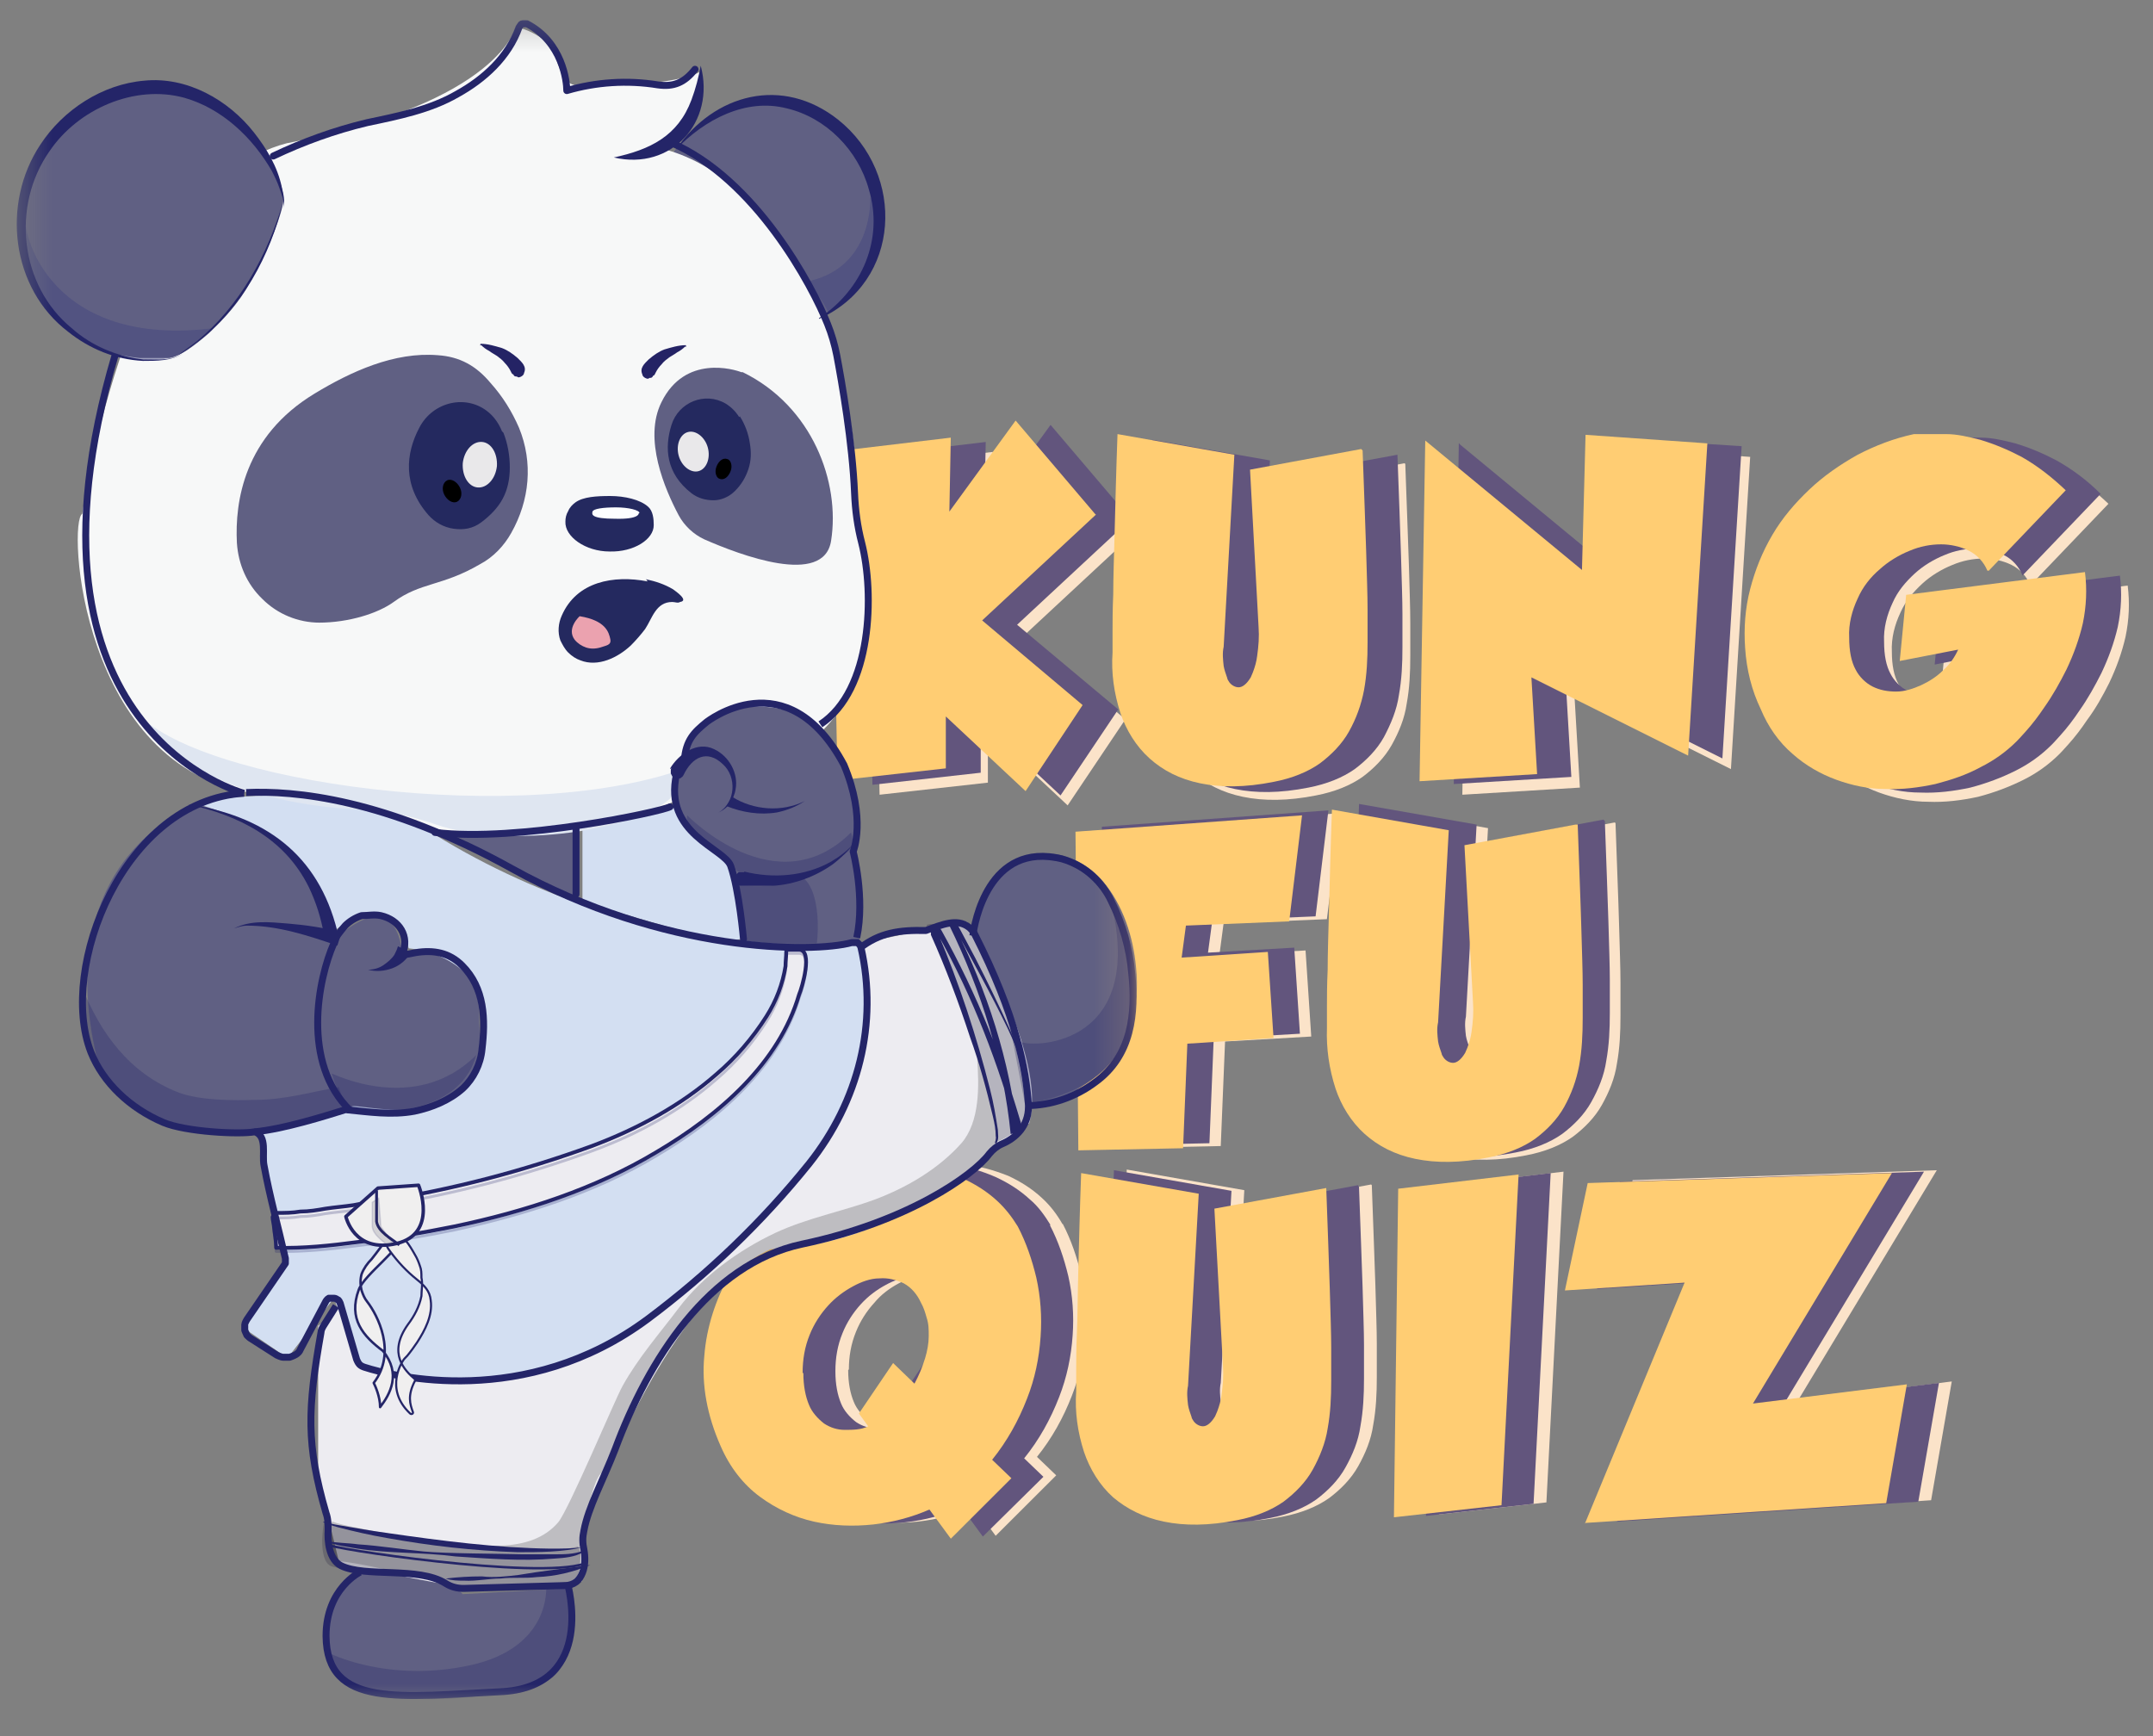
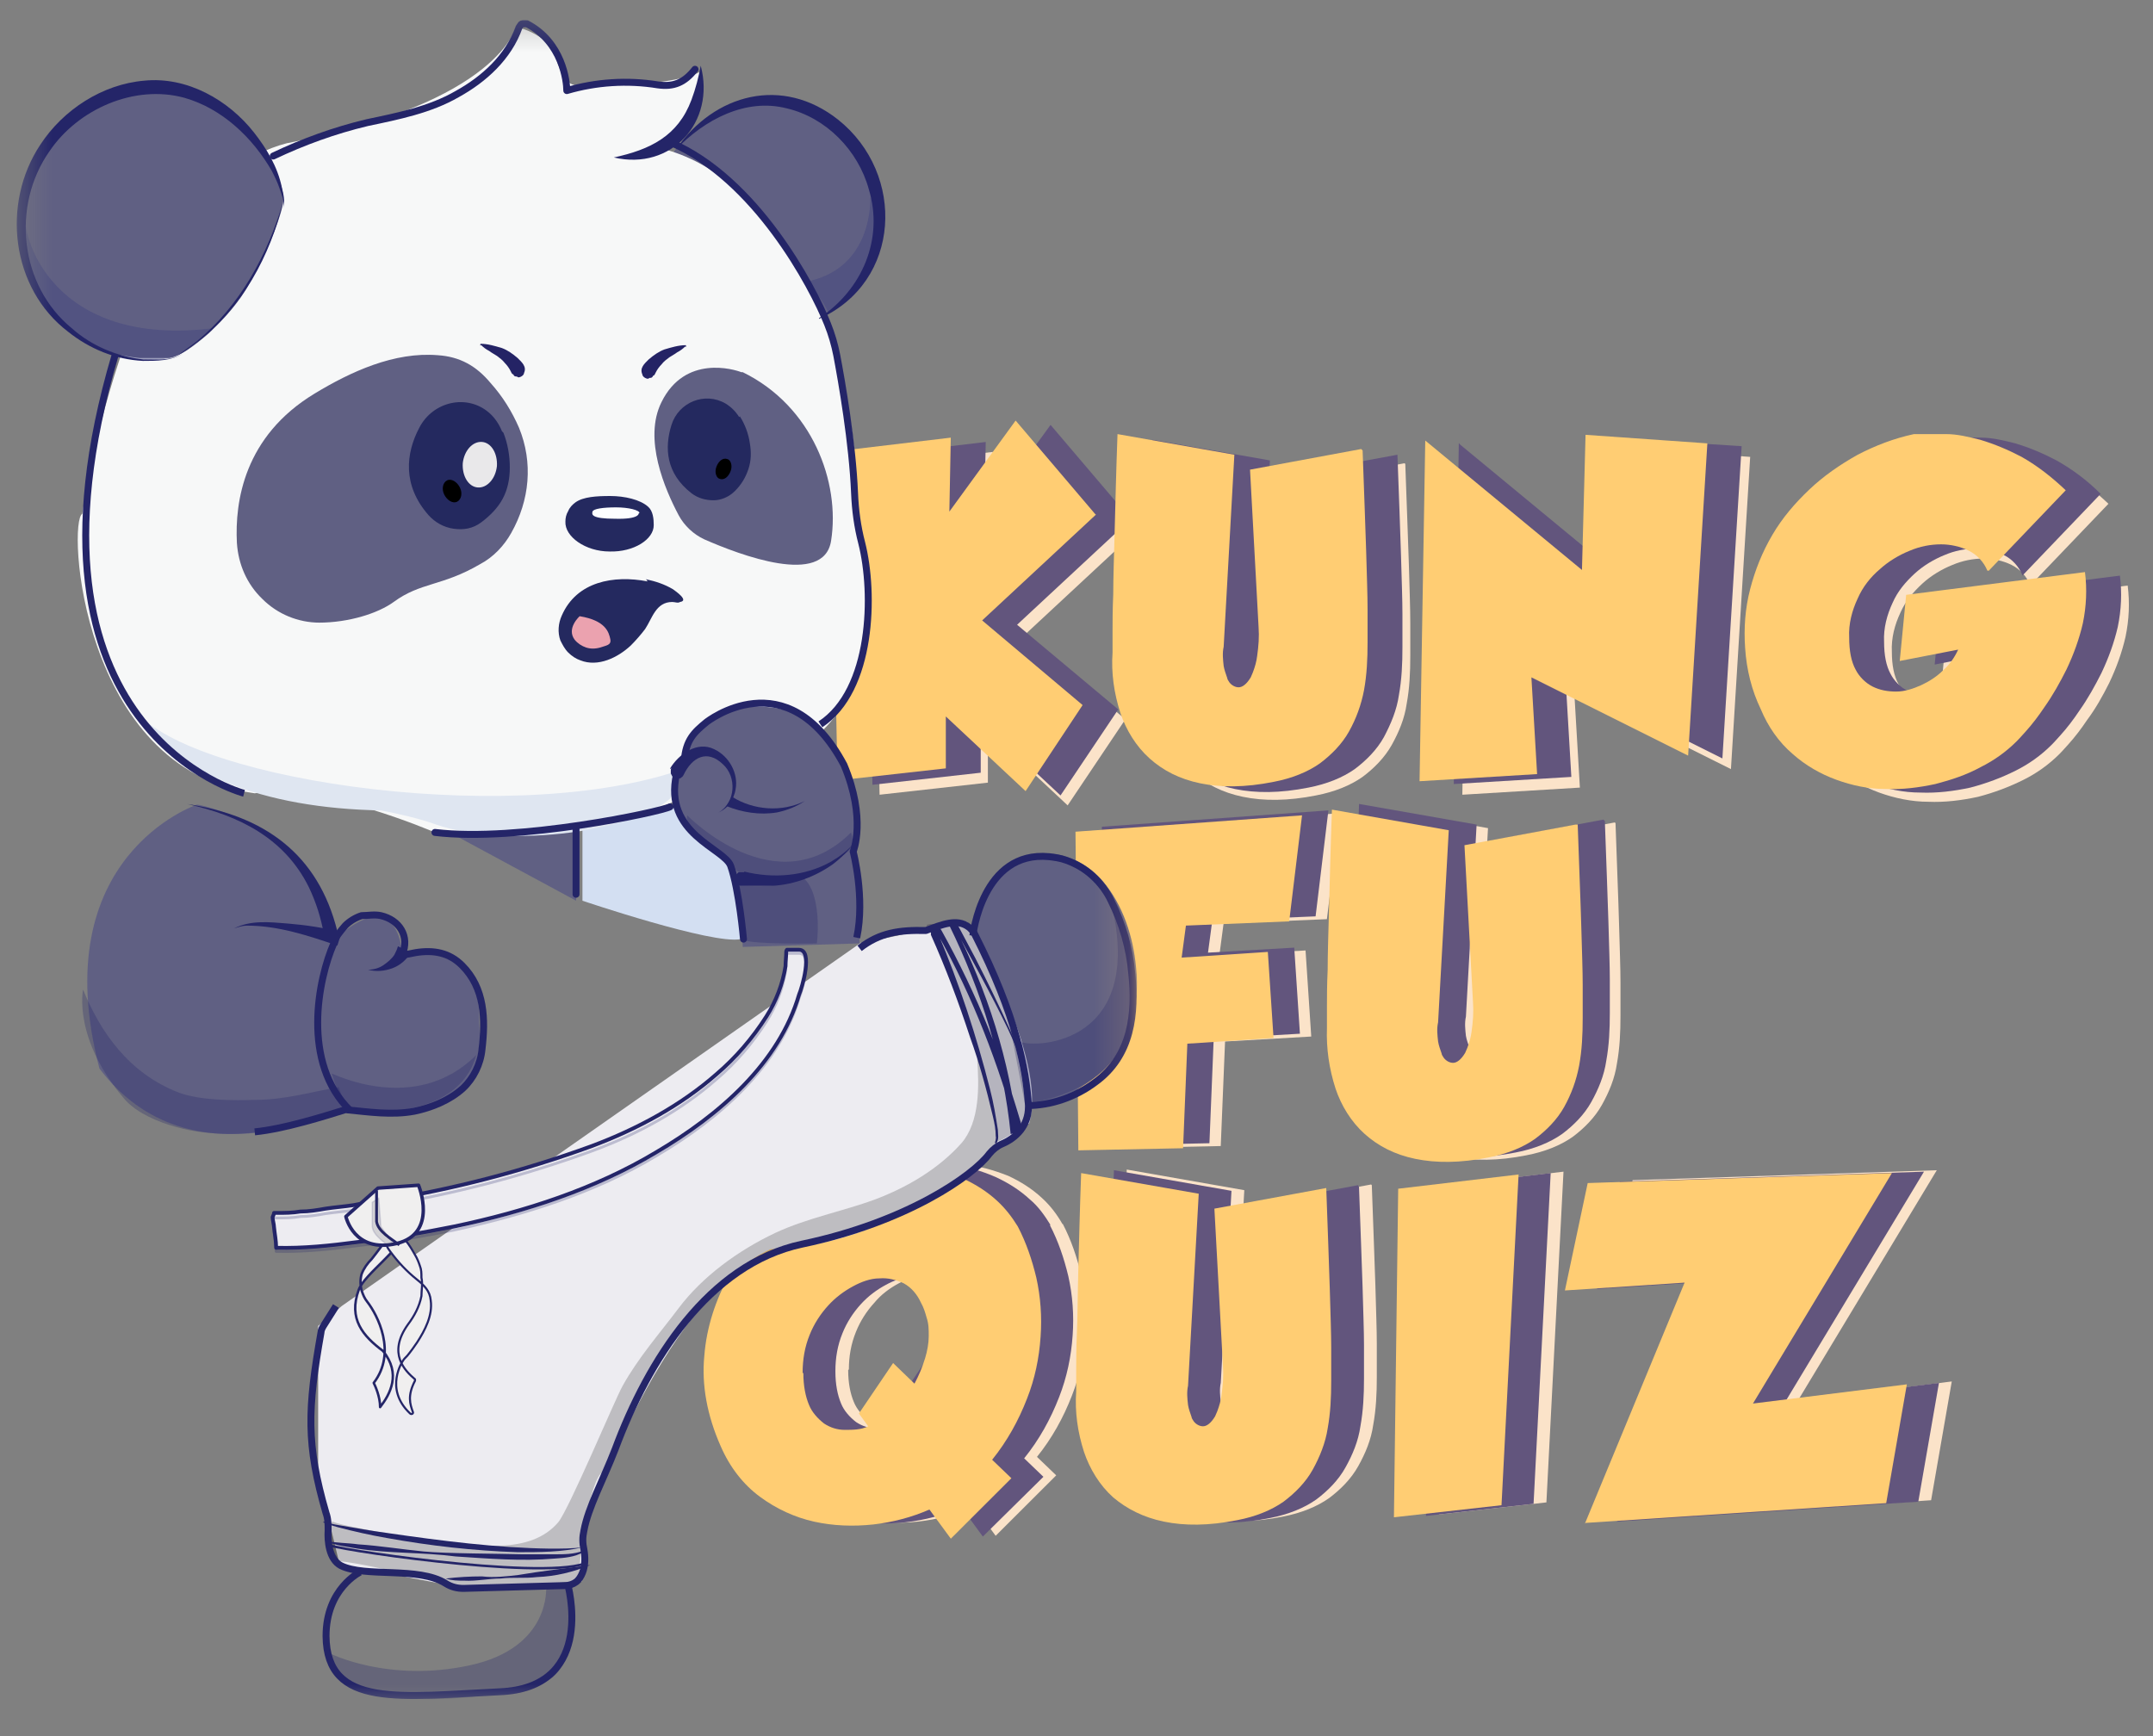
<svg xmlns="http://www.w3.org/2000/svg" width="62" height="50" viewBox="0 0 62 50" fill="none">
  <rect x="0" y="0" width="62" height="50" fill="#808080" stroke="none" />
  <path d="M32.797 15.227L29.514 18.279L32.407 20.717L30.745 23.195L28.448 21.045V22.54L25.329 22.888L25.145 13.425L28.591 13.015L28.55 15.145L30.458 12.523L32.776 15.248L32.797 15.227Z" fill="#FBE3C9" />
  <path d="M40.468 13.362C40.509 14.57 40.55 15.533 40.571 16.25C40.592 16.987 40.612 17.54 40.612 17.93V18.892C40.612 19.363 40.592 19.814 40.509 20.265C40.448 20.695 40.284 21.084 40.079 21.453C39.873 21.822 39.566 22.129 39.237 22.375C38.889 22.62 38.437 22.805 37.904 22.907C37.083 23.071 36.386 23.071 35.791 22.948C35.196 22.825 34.724 22.579 34.334 22.231C33.944 21.883 33.657 21.412 33.493 20.92C33.309 20.347 33.247 19.753 33.267 19.179V18.565C33.267 18.319 33.267 17.95 33.288 17.5C33.288 17.049 33.309 16.434 33.329 15.676C33.349 14.918 33.37 13.997 33.411 12.891L36.796 13.485L36.488 19.015C36.447 19.2 36.468 19.384 36.488 19.568C36.509 19.691 36.55 19.794 36.591 19.917C36.591 19.957 36.632 19.998 36.653 20.04C36.714 20.121 36.817 20.183 36.919 20.203C37.022 20.203 37.145 20.121 37.268 19.917C37.288 19.876 37.309 19.814 37.33 19.773C37.391 19.609 37.432 19.466 37.453 19.302C37.494 19.015 37.514 18.749 37.494 18.462L37.248 13.935L40.448 13.341L40.468 13.362Z" fill="#FBE3C9" />
  <path d="M42.276 13.076L46.789 16.804L46.891 12.912L50.4 13.158L49.846 22.15L45.332 19.897L45.496 22.683L42.111 22.888L42.276 13.076Z" fill="#FBE3C9" />
  <path d="M58.461 16.844C58.358 16.598 58.173 16.393 57.927 16.27C57.681 16.148 57.394 16.086 57.127 16.086C56.819 16.086 56.511 16.148 56.224 16.27C55.917 16.393 55.609 16.578 55.363 16.803C55.096 17.049 54.87 17.315 54.727 17.643C54.562 17.991 54.46 18.38 54.48 18.77C54.48 19.159 54.542 19.466 54.665 19.691C54.768 19.896 54.952 20.08 55.157 20.183C55.363 20.285 55.588 20.326 55.834 20.326C56.081 20.326 56.327 20.244 56.553 20.142C56.799 20.04 57.004 19.896 57.188 19.712C57.373 19.548 57.517 19.343 57.619 19.097L55.937 19.425L56.122 17.52L61.271 16.864C61.333 17.356 61.312 17.848 61.209 18.339C61.107 18.79 60.943 19.241 60.738 19.671C60.553 20.04 60.348 20.408 60.102 20.736C59.938 20.982 59.753 21.227 59.548 21.453C59.404 21.617 59.322 21.699 59.302 21.719C58.994 22.026 58.645 22.272 58.276 22.456C57.865 22.661 57.435 22.825 56.963 22.948C56.491 23.051 55.999 23.112 55.527 23.091C55.055 23.091 54.562 22.989 54.111 22.825C53.66 22.661 53.229 22.416 52.86 22.088C52.47 21.74 52.142 21.289 51.937 20.797C51.67 20.244 51.526 19.65 51.485 19.036C51.403 17.889 51.67 16.762 52.265 15.799C52.552 15.308 52.921 14.878 53.332 14.488C53.742 14.099 54.214 13.771 54.727 13.485C55.24 13.218 55.773 13.014 56.347 12.891C56.347 12.891 56.45 12.891 56.594 12.891C56.819 12.891 57.045 12.891 57.271 12.891C57.599 12.891 57.927 12.973 58.255 13.055C58.666 13.177 59.055 13.341 59.445 13.546C59.917 13.812 60.327 14.14 60.717 14.509L58.502 16.823L58.461 16.864V16.844Z" fill="#FBE3C9" />
  <path d="M32.571 14.941L29.289 17.993L32.202 20.431L30.54 22.909L28.242 20.759V22.254L25.124 22.602L24.939 13.139L28.386 12.729L28.345 14.859L30.253 12.237L32.571 14.962V14.941Z" fill="#62557D" />
  <path d="M40.242 13.096C40.284 14.305 40.325 15.267 40.345 16.005C40.366 16.742 40.386 17.295 40.386 17.684V18.647C40.386 19.118 40.366 19.569 40.284 20.02C40.222 20.45 40.058 20.839 39.853 21.228C39.648 21.597 39.34 21.904 39.012 22.15C38.663 22.396 38.212 22.58 37.678 22.683C36.858 22.846 36.16 22.846 35.565 22.724C34.97 22.601 34.498 22.355 34.108 22.007C33.719 21.658 33.431 21.187 33.267 20.696C33.083 20.122 33.001 19.549 33.042 18.954V18.34C33.042 18.094 33.042 17.726 33.062 17.275C33.062 16.824 33.083 16.21 33.103 15.452C33.124 14.694 33.144 13.772 33.185 12.666L36.57 13.26L36.263 18.791C36.221 18.975 36.242 19.159 36.263 19.344C36.283 19.467 36.324 19.569 36.365 19.692C36.365 19.733 36.406 19.774 36.427 19.815C36.488 19.897 36.591 19.958 36.693 19.958C36.796 19.958 36.919 19.876 37.042 19.671C37.063 19.631 37.083 19.569 37.104 19.528C37.165 19.364 37.206 19.221 37.227 19.057C37.268 18.77 37.288 18.504 37.268 18.217L37.022 13.69L40.242 13.096Z" fill="#62557D" />
  <path d="M42.029 12.789L46.543 16.517L46.645 12.625L50.154 12.85L49.6 21.843L45.086 19.59L45.25 22.375L41.865 22.58L42.009 12.768H42.029V12.789Z" fill="#62557D" />
  <path d="M58.236 16.558C58.134 16.312 57.949 16.107 57.703 15.984C57.457 15.861 57.17 15.8 56.903 15.8C56.595 15.8 56.288 15.861 56 15.984C55.693 16.107 55.385 16.292 55.139 16.517C54.872 16.763 54.646 17.029 54.503 17.357C54.339 17.705 54.236 18.094 54.256 18.483C54.256 18.872 54.318 19.18 54.441 19.405C54.544 19.61 54.728 19.794 54.933 19.897C55.139 19.999 55.364 20.04 55.61 20.04C55.857 20.04 56.103 19.958 56.328 19.856C56.554 19.753 56.78 19.61 56.965 19.426C57.149 19.262 57.293 19.057 57.395 18.811L55.713 19.139L55.898 17.234L61.047 16.578C61.109 17.07 61.088 17.562 60.986 18.053C60.883 18.504 60.719 18.954 60.514 19.385C60.329 19.753 60.124 20.122 59.878 20.47C59.714 20.716 59.529 20.962 59.324 21.187C59.18 21.351 59.098 21.433 59.078 21.453C58.77 21.761 58.421 22.006 58.052 22.191C57.642 22.396 57.211 22.56 56.739 22.683C56.267 22.785 55.775 22.846 55.303 22.826C54.81 22.826 54.339 22.724 53.887 22.56C53.436 22.396 53.005 22.15 52.636 21.822C52.246 21.474 51.918 21.023 51.712 20.532C51.446 19.979 51.302 19.385 51.261 18.77C51.22 18.197 51.261 17.623 51.405 17.07C51.548 16.517 51.754 16.005 52.041 15.513C52.328 15.022 52.697 14.591 53.108 14.202C53.518 13.813 53.99 13.485 54.503 13.198C55.016 12.932 55.549 12.727 56.123 12.604C56.123 12.604 56.226 12.604 56.37 12.604C56.595 12.604 56.821 12.604 57.047 12.604C57.375 12.604 57.703 12.686 58.031 12.768C58.442 12.891 58.831 13.055 59.221 13.26C59.693 13.526 60.103 13.834 60.493 14.223L58.278 16.537L58.236 16.578V16.558Z" fill="#62557D" />
  <path d="M31.565 14.816L28.283 17.868L31.176 20.306L29.534 22.784L27.237 20.634V22.129L24.118 22.477L23.934 13.014L27.38 12.604L27.339 14.734L29.247 12.112L31.565 14.837V14.816Z" fill="#FFCD73" />
  <path d="M39.239 12.973C39.28 14.182 39.321 15.144 39.341 15.861C39.362 16.599 39.382 17.152 39.382 17.541V18.504C39.382 18.975 39.362 19.425 39.28 19.876C39.198 20.306 39.054 20.695 38.849 21.064C38.644 21.433 38.336 21.74 38.008 21.986C37.659 22.232 37.208 22.416 36.674 22.518C35.854 22.682 35.156 22.682 34.561 22.559C33.966 22.436 33.494 22.191 33.105 21.843C32.715 21.494 32.428 21.023 32.263 20.532C32.079 19.958 31.997 19.384 32.038 18.79V18.176C32.038 17.93 32.038 17.561 32.058 17.111C32.058 16.66 32.079 16.046 32.099 15.288C32.12 14.53 32.14 13.608 32.181 12.502L35.546 13.096L35.238 18.627C35.197 18.811 35.218 18.995 35.238 19.18C35.259 19.302 35.3 19.405 35.341 19.528C35.341 19.569 35.382 19.61 35.402 19.651C35.464 19.733 35.566 19.794 35.669 19.794C35.772 19.794 35.895 19.712 36.018 19.507C36.038 19.466 36.059 19.405 36.079 19.364C36.141 19.2 36.182 19.057 36.202 18.893C36.243 18.606 36.264 18.34 36.243 18.053L35.997 13.526L39.198 12.932L39.239 12.973Z" fill="#FFCD73" />
  <path d="M41.043 12.687L45.556 16.415L45.659 12.523L49.167 12.769L48.613 21.762L44.1 19.508L44.264 22.294L40.879 22.499L41.043 12.687Z" fill="#FFCD73" />
  <path d="M57.231 16.435C57.128 16.189 56.943 15.984 56.697 15.861C56.451 15.738 56.164 15.677 55.897 15.677C55.589 15.677 55.282 15.738 54.994 15.861C54.687 15.984 54.379 16.169 54.133 16.394C53.866 16.619 53.64 16.906 53.497 17.234C53.333 17.582 53.23 17.971 53.251 18.36C53.251 18.75 53.312 19.057 53.435 19.282C53.538 19.487 53.722 19.671 53.928 19.774C54.133 19.876 54.358 19.917 54.605 19.917C54.851 19.917 55.097 19.835 55.323 19.733C55.548 19.63 55.774 19.487 55.959 19.302C56.143 19.139 56.287 18.934 56.389 18.709L54.707 19.036L54.892 17.131L60.041 16.476C60.103 16.967 60.082 17.459 59.98 17.951C59.877 18.401 59.713 18.852 59.508 19.282C59.323 19.651 59.118 20.02 58.872 20.368C58.708 20.613 58.523 20.859 58.318 21.085C58.174 21.248 58.092 21.33 58.072 21.351C57.764 21.658 57.415 21.904 57.046 22.088C56.636 22.314 56.205 22.457 55.733 22.58C55.261 22.682 54.769 22.744 54.297 22.723C53.804 22.723 53.333 22.621 52.881 22.457C52.43 22.293 51.999 22.047 51.63 21.72C51.219 21.371 50.912 20.921 50.707 20.429C50.44 19.876 50.296 19.282 50.255 18.668C50.214 18.094 50.255 17.52 50.399 16.967C50.542 16.414 50.748 15.902 51.035 15.411C51.322 14.919 51.691 14.489 52.102 14.1C52.512 13.71 52.984 13.383 53.497 13.096C54.01 12.83 54.543 12.625 55.117 12.502C55.117 12.502 55.22 12.502 55.364 12.502C55.589 12.502 55.815 12.502 56.041 12.502C56.369 12.502 56.697 12.584 57.025 12.666C57.436 12.789 57.825 12.953 58.215 13.157C58.687 13.424 59.097 13.751 59.487 14.12L57.272 16.435H57.231Z" fill="#FFCD73" />
  <path d="M32.057 23.891L38.581 23.42L38.211 26.472L35.236 26.595L35.113 27.517L37.596 27.373L37.76 29.852L35.278 29.995L35.154 33.006L32.139 33.068L32.057 23.891Z" fill="#FBE3C9" />
  <path d="M46.522 23.706C46.563 24.915 46.604 25.878 46.624 26.615C46.645 27.353 46.665 27.906 46.665 28.295V29.258C46.665 29.729 46.645 30.179 46.563 30.63C46.501 31.06 46.337 31.449 46.132 31.818C45.927 32.187 45.619 32.494 45.291 32.74C44.942 32.986 44.491 33.17 43.957 33.272C43.137 33.436 42.439 33.436 41.844 33.313C41.249 33.19 40.778 32.945 40.388 32.596C39.998 32.248 39.711 31.777 39.547 31.285C39.362 30.712 39.28 30.138 39.321 29.544V28.93C39.321 28.684 39.321 28.315 39.341 27.865C39.341 27.414 39.362 26.799 39.382 26.042C39.403 25.284 39.423 24.362 39.465 23.256L42.85 23.85L42.542 29.381C42.501 29.565 42.521 29.749 42.542 29.933C42.562 30.056 42.603 30.159 42.644 30.282C42.644 30.323 42.685 30.364 42.706 30.405C42.767 30.487 42.87 30.548 42.973 30.548C43.075 30.548 43.198 30.466 43.321 30.261C43.342 30.22 43.362 30.159 43.383 30.118C43.444 29.954 43.486 29.811 43.506 29.647C43.547 29.36 43.568 29.094 43.547 28.807L43.301 24.28L46.501 23.686L46.522 23.706Z" fill="#FBE3C9" />
  <path d="M31.73 23.81L38.254 23.339L37.885 26.391L34.91 26.514L34.787 27.436L37.27 27.292L37.434 29.771L34.951 29.914L34.828 32.925L31.812 32.987L31.73 23.81Z" fill="#62557D" />
  <path d="M46.215 23.646C46.256 24.854 46.297 25.817 46.317 26.534C46.338 27.271 46.358 27.825 46.358 28.214V29.177C46.358 29.648 46.338 30.098 46.256 30.549C46.194 30.979 46.03 31.368 45.825 31.737C45.62 32.106 45.312 32.413 44.984 32.659C44.635 32.904 44.184 33.089 43.65 33.191C42.83 33.355 42.132 33.355 41.537 33.232C40.942 33.109 40.471 32.864 40.081 32.515C39.691 32.167 39.404 31.696 39.239 31.204C39.055 30.631 38.973 30.037 38.993 29.443V28.828C38.993 28.582 38.993 28.214 39.014 27.763C39.014 27.312 39.034 26.698 39.055 25.94C39.075 25.182 39.096 24.24 39.137 23.154L42.522 23.748L42.214 29.279C42.173 29.463 42.194 29.648 42.214 29.832C42.235 29.955 42.276 30.057 42.317 30.18C42.317 30.221 42.358 30.262 42.378 30.303C42.44 30.385 42.542 30.447 42.645 30.467C42.748 30.467 42.871 30.385 42.994 30.18C43.014 30.139 43.035 30.078 43.055 30.037C43.117 29.873 43.158 29.73 43.178 29.566C43.219 29.279 43.24 29.013 43.219 28.726L42.973 24.199L46.174 23.605L46.215 23.646Z" fill="#62557D" />
  <path d="M30.971 23.953L37.495 23.482L37.125 26.535L34.151 26.657L34.028 27.579L36.51 27.415L36.674 29.894L34.192 30.058L34.069 33.069L31.053 33.13L30.971 23.953Z" fill="#FFCD73" />
  <path d="M45.434 23.768C45.474 24.977 45.516 25.939 45.536 26.677C45.557 27.414 45.577 27.967 45.577 28.356V29.319C45.577 29.79 45.557 30.241 45.474 30.692C45.392 31.122 45.249 31.511 45.044 31.88C44.839 32.248 44.531 32.556 44.203 32.801C43.854 33.047 43.403 33.231 42.869 33.334C42.048 33.498 41.351 33.498 40.756 33.375C40.161 33.252 39.689 33.006 39.299 32.658C38.91 32.31 38.622 31.839 38.458 31.347C38.274 30.773 38.191 30.2 38.212 29.606V28.991C38.212 28.745 38.212 28.377 38.233 27.926C38.233 27.476 38.253 26.861 38.274 26.103C38.294 25.345 38.315 24.424 38.356 23.317L41.72 23.911L41.413 29.442C41.371 29.626 41.392 29.811 41.413 29.995C41.433 30.118 41.474 30.22 41.515 30.343C41.515 30.384 41.556 30.425 41.577 30.466C41.638 30.548 41.741 30.61 41.843 30.61C41.946 30.61 42.069 30.528 42.192 30.323C42.213 30.282 42.233 30.22 42.254 30.179C42.315 30.015 42.356 29.872 42.377 29.708C42.418 29.422 42.438 29.155 42.418 28.869L42.172 24.342L45.372 23.747H45.434V23.768Z" fill="#FFCD73" />
  <path d="M30.6 35.239C30.846 35.71 31.011 36.202 31.134 36.714C31.257 37.267 31.298 37.84 31.257 38.414C31.216 39.028 31.093 39.623 30.867 40.196C30.621 40.831 30.292 41.425 29.862 41.958L30.416 42.49L28.672 44.231L28.056 43.392C27.543 43.617 26.989 43.76 26.436 43.822C25.861 43.883 25.287 43.863 24.733 43.74C24.179 43.617 23.645 43.371 23.174 43.023C22.702 42.675 22.312 42.183 22.045 41.568C21.655 40.688 21.491 39.807 21.573 38.967C21.635 38.148 21.902 37.328 22.312 36.611C22.743 35.894 23.297 35.259 23.974 34.768C24.671 34.256 25.451 33.867 26.271 33.662C26.764 33.539 27.277 33.498 27.769 33.539C28.2 33.58 28.631 33.703 29.041 33.867C29.39 34.03 29.718 34.235 30.005 34.502C30.251 34.727 30.436 34.973 30.6 35.26V35.239ZM24.425 39.459C24.425 39.827 24.486 40.135 24.589 40.38C24.671 40.585 24.835 40.77 25.02 40.913C25.205 41.036 25.41 41.097 25.615 41.097C25.841 41.097 26.087 41.097 26.292 40.995L26.025 40.626L27.01 39.172L27.625 39.766C27.748 39.541 27.851 39.295 27.933 39.028C27.995 38.824 28.036 38.598 28.036 38.394C28.036 38.209 28.036 38.045 27.974 37.861C27.933 37.718 27.892 37.574 27.831 37.431C27.728 37.205 27.564 37.001 27.338 36.878C27.113 36.775 26.887 36.714 26.641 36.734C26.374 36.734 26.107 36.837 25.882 36.96C25.615 37.103 25.369 37.287 25.184 37.513C24.958 37.758 24.774 38.045 24.651 38.352C24.507 38.701 24.445 39.069 24.445 39.438L24.425 39.459Z" fill="#FBE3C9" />
  <path d="M39.504 34.133C39.545 35.342 39.586 36.304 39.607 37.022C39.627 37.759 39.648 38.312 39.648 38.701V39.664C39.648 40.135 39.627 40.586 39.545 41.036C39.484 41.466 39.32 41.856 39.114 42.224C38.909 42.593 38.602 42.9 38.273 43.146C37.925 43.392 37.473 43.576 36.94 43.679C36.119 43.843 35.422 43.843 34.827 43.72C34.232 43.597 33.76 43.351 33.37 43.023C32.98 42.675 32.693 42.204 32.529 41.712C32.344 41.139 32.262 40.565 32.303 39.971V39.357C32.303 39.111 32.303 38.742 32.324 38.291C32.324 37.841 32.344 37.226 32.365 36.468C32.385 35.711 32.406 34.789 32.447 33.683L35.832 34.277L35.524 39.807C35.483 39.992 35.504 40.176 35.524 40.36C35.545 40.483 35.586 40.586 35.627 40.709C35.627 40.749 35.668 40.791 35.688 40.831C35.75 40.913 35.852 40.975 35.955 40.975C36.058 40.975 36.181 40.893 36.304 40.688C36.324 40.647 36.345 40.586 36.365 40.545C36.427 40.381 36.468 40.237 36.489 40.074C36.529 39.787 36.55 39.52 36.529 39.234L36.283 34.707L39.484 34.113L39.504 34.133Z" fill="#FBE3C9" />
  <path d="M45.024 33.744L44.532 43.269L41.434 43.617L41.557 34.154L45.024 33.744Z" fill="#FBE3C9" />
  <path d="M46.932 43.801L49.804 36.857L46.357 37.082L47.014 33.989L55.774 33.702L51.773 40.339L56.205 39.786L55.61 43.207L46.911 43.78H46.932V43.801Z" fill="#FBE3C9" />
  <path d="M30.232 35.281C30.478 35.752 30.642 36.244 30.765 36.756C30.889 37.309 30.93 37.882 30.889 38.456C30.847 39.07 30.724 39.664 30.499 40.238C30.253 40.873 29.924 41.467 29.493 42L30.047 42.532L28.303 44.253L27.688 43.413C27.175 43.638 26.621 43.782 26.067 43.843C25.493 43.904 24.919 43.884 24.365 43.761C23.811 43.638 23.277 43.392 22.826 43.044C22.354 42.696 21.964 42.204 21.698 41.59C21.308 40.709 21.144 39.828 21.226 38.989C21.287 38.169 21.554 37.35 21.964 36.633C22.395 35.916 22.949 35.281 23.626 34.789C24.323 34.277 25.103 33.888 25.924 33.683C26.416 33.56 26.929 33.519 27.421 33.56C27.852 33.601 28.283 33.724 28.693 33.908C29.042 34.072 29.37 34.277 29.658 34.544C29.904 34.748 30.088 35.015 30.253 35.281H30.232ZM24.057 39.501C24.057 39.869 24.118 40.176 24.221 40.422C24.303 40.627 24.467 40.812 24.652 40.955C24.836 41.078 25.042 41.139 25.247 41.139C25.472 41.139 25.719 41.139 25.924 41.037L25.657 40.668L26.642 39.214L27.257 39.808C27.38 39.583 27.483 39.337 27.565 39.07C27.627 38.866 27.668 38.64 27.668 38.435C27.668 38.251 27.668 38.087 27.606 37.903C27.565 37.759 27.524 37.616 27.462 37.473C27.36 37.247 27.196 37.042 26.97 36.92C26.744 36.817 26.519 36.756 26.273 36.776C26.006 36.776 25.739 36.879 25.513 37.002C25.247 37.145 25 37.329 24.795 37.555C24.57 37.8 24.385 38.087 24.262 38.394C24.118 38.743 24.057 39.111 24.057 39.48V39.501Z" fill="#62557D" />
  <path d="M39.135 34.173C39.176 35.382 39.217 36.344 39.238 37.062C39.258 37.799 39.279 38.352 39.279 38.741V39.704C39.279 40.175 39.258 40.626 39.176 41.076C39.115 41.507 38.95 41.896 38.745 42.264C38.54 42.633 38.232 42.94 37.904 43.186C37.555 43.432 37.104 43.616 36.571 43.719C35.75 43.883 35.053 43.883 34.458 43.76C33.863 43.637 33.391 43.391 33.001 43.043C32.611 42.694 32.324 42.223 32.16 41.732C31.975 41.158 31.893 40.585 31.934 39.991V39.376C31.934 39.13 31.934 38.762 31.955 38.311C31.955 37.86 31.975 37.246 31.996 36.488C32.016 35.73 32.037 34.808 32.078 33.702L35.463 34.296L35.155 39.827C35.114 40.011 35.135 40.196 35.155 40.38C35.176 40.503 35.217 40.605 35.258 40.728C35.258 40.769 35.299 40.81 35.319 40.851C35.381 40.933 35.483 40.994 35.586 40.994C35.688 40.994 35.812 40.912 35.935 40.708C35.955 40.667 35.976 40.605 35.996 40.564C36.058 40.4 36.099 40.257 36.119 40.093C36.16 39.806 36.181 39.54 36.16 39.253L35.914 34.726L39.115 34.132V34.173H39.135Z" fill="#62557D" />
  <path d="M44.655 33.785L44.162 43.31L41.065 43.658L41.188 34.195L44.655 33.785Z" fill="#62557D" />
  <path d="M46.563 43.843L49.435 36.899L45.988 37.124L46.645 34.031L55.405 33.744L51.404 40.381L55.836 39.828L55.241 43.249L46.542 43.822H46.563V43.843Z" fill="#62557D" />
  <path d="M29.309 35.322C29.555 35.793 29.72 36.285 29.843 36.797C29.966 37.35 30.007 37.923 29.966 38.497C29.925 39.111 29.802 39.706 29.576 40.279C29.33 40.914 29.001 41.508 28.571 42.041L29.125 42.573L27.381 44.314L26.765 43.474C26.252 43.7 25.698 43.843 25.145 43.905C24.57 43.966 23.996 43.946 23.442 43.823C22.888 43.7 22.354 43.454 21.883 43.106C21.411 42.758 21.021 42.266 20.754 41.651C20.364 40.771 20.2 39.89 20.282 39.05C20.344 38.231 20.611 37.411 21.021 36.694C21.452 35.977 22.006 35.342 22.683 34.851C23.38 34.339 24.16 33.95 24.98 33.745C25.473 33.622 25.986 33.581 26.478 33.622C26.909 33.663 27.34 33.786 27.75 33.95C28.099 34.113 28.427 34.318 28.714 34.584C28.96 34.81 29.145 35.056 29.309 35.322ZM23.134 39.542C23.134 39.91 23.195 40.218 23.298 40.463C23.38 40.668 23.544 40.852 23.729 40.996C23.914 41.119 24.119 41.18 24.324 41.18C24.55 41.18 24.796 41.18 25.001 41.078L24.734 40.709L25.719 39.255L26.334 39.849C26.457 39.623 26.56 39.378 26.642 39.111C26.704 38.907 26.745 38.681 26.745 38.476C26.745 38.292 26.745 38.128 26.683 37.944C26.642 37.8 26.601 37.657 26.519 37.514C26.416 37.288 26.252 37.084 26.027 36.961C25.801 36.858 25.575 36.797 25.329 36.817C25.062 36.817 24.796 36.92 24.57 37.043C24.303 37.186 24.057 37.37 23.852 37.596C23.626 37.842 23.442 38.128 23.319 38.435C23.175 38.784 23.113 39.152 23.113 39.542H23.134Z" fill="#FFCD73" />
  <path d="M38.192 34.215C38.233 35.424 38.274 36.387 38.294 37.124C38.315 37.861 38.335 38.414 38.335 38.804V39.766C38.335 40.237 38.315 40.688 38.233 41.139C38.171 41.548 38.007 41.958 37.802 42.327C37.597 42.696 37.289 43.003 36.961 43.249C36.612 43.494 36.161 43.679 35.627 43.781C34.807 43.945 34.109 43.945 33.514 43.822C32.919 43.699 32.447 43.453 32.058 43.126C31.668 42.778 31.381 42.306 31.216 41.815C31.032 41.241 30.95 40.668 30.991 40.074V39.459C30.991 39.213 30.991 38.845 31.011 38.394C31.032 37.943 31.032 37.329 31.052 36.571C31.073 35.813 31.093 34.891 31.134 33.785L34.52 34.379L34.212 39.91C34.171 40.094 34.191 40.279 34.212 40.463C34.232 40.586 34.273 40.688 34.314 40.811C34.314 40.852 34.355 40.893 34.376 40.934C34.437 41.016 34.54 41.077 34.643 41.077C34.745 41.077 34.868 40.995 34.991 40.791C35.012 40.75 35.032 40.688 35.053 40.647C35.114 40.483 35.156 40.34 35.176 40.176C35.217 39.889 35.237 39.623 35.217 39.336L34.971 34.809L38.192 34.215Z" fill="#FFCD73" />
  <path d="M43.731 33.825L43.239 43.35L40.141 43.698L40.264 34.235L43.731 33.825Z" fill="#FFCD73" />
  <path d="M45.639 43.884L48.511 36.94L45.065 37.165L45.721 34.072L54.481 33.785L50.48 40.422L54.912 39.869L54.317 43.29L45.618 43.863H45.639V43.884Z" fill="#FFCD73" />
  <mask id="mask0_153_3401" style="mask-type:luminance" maskUnits="userSpaceOnUse" x="0" y="0" width="33" height="50">
    <path d="M32.858 0.355H0.484V49.045H32.858V0.355Z" fill="white" />
  </mask>
  <g mask="url(#mask0_153_3401)">
    <path d="M19.316 4.494C19.316 4.494 22.517 6.563 23.358 9.328C27.235 7.3 24.466 3.9 24.466 3.9C22.086 1.872 20.342 3.039 19.316 4.494Z" fill="#606083" />
    <path d="M14.865 0.745C14.865 0.745 14.434 2.957 8.259 4.125C3.684 5.292 2.371 14.797 2.371 14.797C1.94 15.002 2.309 22.151 7.336 22.847C9.161 22.519 12.526 23.974 12.526 23.974C12.526 23.974 18.188 23.789 19.419 23.072C20.65 22.355 26.517 22.253 24.671 14.797C24.774 9.553 22.23 5.026 19.009 4.268C20.199 4.125 20.178 2.036 20.178 2.036C20.178 2.138 19.07 2.486 17.675 2.404C17.347 2.404 16.691 2.568 16.424 2.404C16.034 2.138 16.055 1.483 15.747 1.216C15.501 1.011 15.193 0.848 14.885 0.786H14.865V0.745Z" fill="#F7F8F8" />
    <path d="M5.674 23.173C5.674 23.173 1.263 24.648 2.863 30.773C5.51 34.276 9.962 31.838 9.962 31.838C9.962 31.838 14.106 32.985 13.798 29.441C13.901 27.024 11.582 27.475 11.582 27.475C11.582 27.557 11.541 25.406 9.716 26.983C8.915 23.747 5.674 23.153 5.674 23.173Z" fill="#606083" />
    <path d="M19.543 21.987C19.543 21.987 18.763 23.462 21.041 24.794C21.246 25.613 21.369 26.432 21.389 27.272L24.754 27.17L24.61 24.425C24.61 24.425 25.164 20.41 21.841 20.349C20.076 20.267 19.543 21.987 19.543 21.987Z" fill="#606083" />
    <path d="M13.02 24.014L16.651 23.769L16.589 25.94L13.02 24.014Z" fill="#606083" />
    <path d="M8.156 5.702C8.218 5.845 7.849 7.013 7.172 8.181C6.659 9.143 5.366 10.27 4.874 10.311C4.587 10.311 4.299 10.311 4.033 10.311C0.012 9.922 0.176 5.108 1.448 4.002C1.448 4.002 3.93 1.38 6.064 2.916C8.197 4.473 8.156 5.682 8.156 5.702Z" fill="#606083" />
    <path d="M29.534 31.656C30.088 31.943 30.99 31.451 31.544 31.021C32.55 30.263 32.837 28.973 32.714 27.846C32.632 26.986 32.344 26.064 31.75 25.368C31.38 24.938 30.867 24.651 30.313 24.589C28.488 24.426 27.975 26.72 27.975 26.72C27.975 26.72 28.795 27.273 29.513 31.636H29.534V31.656Z" fill="#606083" />
-     <path d="M16.343 45.747C16.343 45.747 17.185 48.533 14.497 48.717C11.522 48.84 9.409 49.188 9.389 47.201C9.389 45.89 10.086 45.419 10.086 45.419C10.086 45.419 12.199 44.743 13.328 45.911C14.764 45.829 16.364 45.747 16.364 45.747H16.343Z" fill="#606083" />
    <path d="M18.826 15.125C18.826 15.535 18.251 15.903 17.554 15.883C16.856 15.883 16.261 15.453 16.282 15.023C16.282 14.92 16.302 14.818 16.364 14.715C16.405 14.613 16.487 14.531 16.569 14.47C16.795 14.306 17.184 14.285 17.574 14.285C17.985 14.285 18.436 14.388 18.662 14.592C18.805 14.715 18.826 14.941 18.826 15.125Z" fill="#24295F" />
    <path d="M18.64 16.743C17.675 16.559 16.608 16.743 16.178 17.727C16.075 17.952 16.055 18.218 16.137 18.443C16.198 18.566 16.26 18.689 16.362 18.792C16.465 18.894 16.588 18.976 16.711 19.017C17.224 19.222 17.798 18.935 18.168 18.587C18.311 18.443 18.455 18.279 18.578 18.116C18.783 17.808 18.886 17.337 19.358 17.337C19.44 17.337 19.522 17.378 19.583 17.337C19.85 17.296 19.46 17.03 19.378 16.969C19.132 16.825 18.886 16.743 18.599 16.682L18.64 16.723V16.743Z" fill="#24295F" />
    <path d="M9.202 17.932C8.587 17.932 7.992 17.686 7.561 17.256C7.109 16.825 6.863 16.252 6.822 15.637C6.761 14.449 7.027 12.565 9.058 11.336C10.105 10.701 11.356 10.127 12.607 10.23C13.243 10.271 13.715 10.537 14.126 11.029C14.475 11.418 14.741 11.848 14.946 12.319C15.357 13.323 15.254 14.408 14.721 15.351C14.515 15.719 14.208 16.047 13.818 16.252C12.731 16.887 12.115 16.764 11.336 17.337C10.884 17.665 10.043 17.932 9.181 17.932H9.202Z" fill="#606083" />
    <path d="M21.389 10.719H21.348C21.142 10.637 19.727 10.207 19.05 11.579C18.517 12.645 19.152 14.099 19.542 14.836C19.706 15.143 19.973 15.389 20.281 15.533C21.307 15.983 23.727 16.905 23.933 15.574C24.199 13.894 23.399 11.702 21.389 10.719Z" fill="#606083" />
    <path d="M21.286 12.012C21.183 11.848 21.06 11.725 20.896 11.623C20.301 11.274 19.542 11.582 19.337 12.237C19.132 12.893 19.173 13.63 19.911 14.204C20.096 14.347 20.322 14.408 20.547 14.408C20.773 14.408 20.999 14.306 21.163 14.142C21.348 13.958 21.471 13.753 21.553 13.507C21.635 13.261 21.635 13.015 21.594 12.77C21.553 12.483 21.45 12.217 21.306 11.991L21.286 12.012Z" fill="#24295F" />
    <path d="M14.455 12.42C14.373 12.216 14.25 12.031 14.086 11.888C13.45 11.335 12.465 11.56 12.075 12.318C11.685 13.055 11.583 13.977 12.342 14.838C12.526 15.042 12.773 15.186 13.06 15.227C13.347 15.268 13.614 15.227 13.86 15.042C14.106 14.858 14.332 14.633 14.475 14.366C14.619 14.1 14.681 13.793 14.681 13.465C14.681 13.117 14.619 12.769 14.496 12.461L14.455 12.42Z" fill="#24295F" />
    <path d="M24.774 27.168L26.744 26.759L27.852 26.554C27.852 26.554 30.191 30.446 29.637 32.351C28.919 32.883 28.693 33.047 28.693 33.047C28.693 33.047 25.944 35.874 22.189 35.976C18.989 37.451 16.753 44.211 16.753 44.211V45.542L13.429 45.747L9.778 45.05L9.162 42.49V38.188L9.839 37.615L24.795 27.148H24.774V27.168Z" fill="#EDECF1" />
-     <path d="M7.46 32.678L8.239 36.242L7.049 38.27L8.28 39.11L9.614 37.389L10.332 39.294C10.332 39.294 15.933 41.22 19.995 36.816C26.395 31.961 24.795 27.168 24.795 27.168C24.795 27.168 18.62 27.926 12.219 23.85C8.547 22.293 5.654 23.153 5.654 23.153C7.583 23.665 9.039 24.751 9.614 26.82C9.614 26.82 11.358 25.365 11.768 27.311C12.63 27.393 14.537 28.028 13.84 30.568C13.245 32.719 10.106 31.695 10.127 31.879L7.48 32.658H7.46V32.678Z" fill="#D3DFF2" />
    <path d="M16.773 23.749V25.941C16.773 25.941 20.528 27.211 21.328 27.047C21.41 26.453 20.959 24.814 20.959 24.814C20.959 24.814 19.399 23.811 19.482 23.196C16.999 23.708 16.773 23.77 16.773 23.77V23.749Z" fill="#D3DFF2" />
-     <path d="M20.117 13.569C20.343 13.508 20.466 13.2 20.384 12.893C20.302 12.586 20.035 12.381 19.81 12.443C19.584 12.504 19.461 12.811 19.543 13.118C19.625 13.426 19.892 13.631 20.117 13.569Z" fill="#E9E8EA" />
    <path d="M14.31 13.424C14.331 13.055 14.146 12.748 13.88 12.728C13.613 12.707 13.367 12.973 13.326 13.342C13.305 13.711 13.49 14.018 13.757 14.039C14.023 14.059 14.27 13.793 14.31 13.424Z" fill="#E9E8EA" />
    <path opacity="0.2" d="M9.612 44.948C9.612 44.948 9.12 44.108 9.571 43.821C9.9 43.944 10.269 43.985 10.618 44.067C11.274 44.19 11.931 44.292 12.587 44.374C13.695 44.497 15.254 44.804 16.075 43.842C16.383 43.473 17.695 40.339 17.921 39.929C18.372 39.11 18.988 38.413 19.542 37.676C20.219 36.775 21.245 36.017 22.332 35.505C23.255 35.075 24.26 34.89 25.204 34.542C26.127 34.194 27.03 33.661 27.686 32.924C28.22 32.309 28.199 31.265 28.138 30.486C28.466 31.224 28.712 32.473 28.712 33.047C28.671 33.108 26.804 35.279 22.64 35.853C19.727 37.021 18.229 40.544 18.229 40.544L17.388 42.387C16.957 42.449 16.567 45.542 16.711 45.562C17.121 45.624 13.469 45.767 13.469 45.767C13.469 45.767 10.412 44.968 9.592 44.948H9.612Z" fill="black" />
-     <path opacity="0.3" d="M9.325 43.863C9.325 43.863 9.141 44.887 9.51 45.092C9.9 45.297 12.444 45.256 12.834 45.686C13.285 45.768 16.465 45.686 16.465 45.686C16.383 45.768 16.937 45.113 16.649 44.539C15.377 44.928 9.325 43.884 9.325 43.863Z" fill="#323147" />
    <g opacity="0.3">
      <path d="M29.082 29.546L29.513 31.779C29.513 31.779 34.313 31.43 32.036 26.166C32.939 30.222 29.595 30.201 29.328 29.976" fill="#242568" />
    </g>
    <g opacity="0.3">
      <path d="M9.49 47.613C9.49 47.613 11.172 48.473 13.532 47.961C15.891 47.449 15.727 45.688 15.727 45.688L16.383 45.769C16.383 45.769 16.814 48.023 15.624 48.473C14.414 48.924 10.393 49.354 9.695 48.166C9.531 47.982 9.49 47.593 9.49 47.613Z" fill="#242568" />
    </g>
    <path opacity="0.3" d="M26.703 26.698C27.154 27.374 28.242 29.832 28.652 32.311C28.693 32.495 28.693 32.7 28.693 32.885C28.878 32.823 29.062 32.721 29.226 32.577C29.37 32.434 29.493 32.27 29.575 32.086C29.575 32.086 29.226 28.665 27.975 26.719C26.785 26.576 26.58 26.576 26.724 26.719H26.703V26.698Z" fill="#323147" />
    <path d="M19.48 22.213C19.48 22.213 19.542 22.828 19.234 23.053C18.024 24.016 14.475 24.405 12.567 23.75C12.054 23.566 11.5 23.443 10.967 23.34C7.582 23.279 4.956 22.275 3.827 20.37C3.827 20.329 3.786 20.308 3.766 20.268C4.894 22.377 14.434 23.873 19.48 22.213Z" fill="#DFE6F1" />
    <g opacity="0.5">
      <path d="M0.729 5.929C0.545 6.85 1.55 10.025 6.145 9.452C6.084 9.595 5.489 9.985 5.407 10.066C3.889 11.152 0.134 9.227 0.729 5.929Z" fill="#43457F" />
    </g>
    <path d="M18.395 14.776C18.395 14.776 18.436 14.96 17.718 14.94C17.021 14.94 17.041 14.817 17.062 14.735C17.082 14.653 17.369 14.612 17.739 14.612C18.108 14.612 18.416 14.694 18.416 14.776H18.395Z" fill="#FDFEFF" />
    <path d="M16.692 17.747C16.692 17.747 16.302 18.095 16.548 18.423C16.63 18.526 16.753 18.607 16.877 18.648C17 18.689 17.143 18.689 17.287 18.648C17.451 18.587 17.615 18.587 17.574 18.402C17.533 18.218 17.451 17.87 16.692 17.747Z" fill="#EBA2AF" />
    <g opacity="0.3">
      <path d="M9.921 32.045C9.921 32.045 9.675 32.127 9.593 32.147C9.203 32.27 8.814 32.372 8.403 32.454C7.316 32.68 6.147 32.762 5.059 32.454C4.546 32.311 3.972 32.065 3.623 31.696C2.085 29.935 2.392 28.501 2.392 28.501C2.885 29.709 3.705 30.918 5.162 31.471C5.777 31.696 6.721 31.696 7.357 31.676C8.178 31.676 8.957 31.451 9.757 31.307C9.819 31.512 9.901 31.696 9.983 31.881C10.024 31.983 9.983 31.983 9.921 32.045Z" fill="#242568" />
    </g>
    <g opacity="0.3">
      <path d="M9.551 30.917C9.551 30.917 9.858 31.901 10.023 32.003C10.248 32.003 13.162 32.372 13.715 30.385C11.951 32.146 9.551 30.897 9.551 30.917Z" fill="#242568" />
    </g>
    <g opacity="0.3">
      <path d="M20.282 24.302C20.179 24.158 19.933 24.138 19.913 23.974C19.872 23.81 19.748 23.646 19.79 23.482C19.79 23.482 22.354 26.125 24.508 23.974C24.611 24.281 24.508 24.445 24.508 24.445C24.508 24.445 23.4 25.572 21.492 25.244C21.02 24.978 20.692 24.65 20.282 24.281V24.302Z" fill="#242568" />
    </g>
    <g opacity="0.3">
      <path d="M21.102 25.49C21.102 25.49 21.532 26.822 21.368 27.067C21.758 27.211 23.522 27.17 23.522 27.17C23.604 26.494 23.522 25.592 23.133 25.285C22.497 25.551 21.84 25.552 21.102 25.49Z" fill="#242568" />
    </g>
    <g opacity="0.5">
      <path d="M25.061 5.702C25.061 5.702 25.164 7.771 23.174 8.119C23.707 8.59 23.851 9 23.851 9C23.851 9 26.087 7.32 25.082 5.702H25.061Z" fill="#43457F" />
    </g>
    <path d="M23.584 9.164C24.836 8.345 25.451 6.87 25.021 5.457C24.713 4.33 23.79 3.388 22.661 3.122C21.471 2.814 20.282 3.449 19.461 4.31C20.569 2.691 22.538 2.179 24.139 3.449C26.087 5.006 25.964 8.12 23.584 9.185V9.164Z" fill="#242568" />
    <path d="M19.296 23.236C19.029 23.38 14.905 24.261 12.525 23.974" stroke="#242568" stroke-width="0.2" stroke-linecap="round" stroke-linejoin="round" />
    <path d="M7.891 34.932H7.973C8.198 34.932 8.424 34.932 8.65 34.892C8.896 34.892 9.142 34.851 9.368 34.81C9.634 34.769 9.922 34.748 10.188 34.707C10.435 34.666 10.701 34.584 10.968 34.584C13.04 34.257 15.071 33.724 17.041 33.007C18.354 32.515 19.605 31.839 20.631 30.938C21.185 30.467 21.677 29.893 22.067 29.279C22.354 28.828 22.539 28.337 22.621 27.825C22.621 27.681 22.641 27.558 22.641 27.415C22.641 27.415 22.641 27.374 22.662 27.354C22.662 27.354 22.703 27.354 22.723 27.354H23.011C23.421 27.354 23.093 28.46 23.011 28.644C22.436 30.61 20.733 32.106 18.887 33.191C17.143 34.236 15.133 34.892 13.081 35.322C12.158 35.506 11.235 35.67 10.291 35.772C9.511 35.875 8.732 35.957 7.952 35.936C7.952 35.731 7.911 35.547 7.891 35.342C7.891 35.26 7.85 35.137 7.85 35.055L7.891 34.953V34.932Z" fill="#EDECF1" stroke="#242568" stroke-width="0.11" stroke-linejoin="round" />
    <path opacity="0.24" d="M7.891 35.077H7.973C8.198 35.077 8.424 35.077 8.65 35.036C8.896 35.036 9.142 34.995 9.368 34.954C9.634 34.913 9.922 34.893 10.188 34.852C10.435 34.811 10.701 34.729 10.968 34.729C13.04 34.401 15.071 33.868 17.041 33.151C18.374 32.66 19.605 31.984 20.631 31.083C21.185 30.611 21.677 30.038 22.067 29.424C22.354 28.973 22.539 28.481 22.621 27.969C22.641 27.805 22.621 27.621 22.641 27.457H23.011C23.421 27.457 23.093 28.563 23.011 28.747C22.436 30.714 20.733 32.209 18.887 33.295C17.143 34.34 15.133 34.975 13.081 35.425C12.158 35.61 11.235 35.773 10.291 35.876C9.511 35.978 8.732 36.06 7.952 36.04C7.952 35.835 7.911 35.651 7.891 35.446C7.891 35.364 7.85 35.241 7.85 35.159L7.891 35.077Z" stroke="#242568" stroke-width="0.08" stroke-linejoin="round" />
-     <path d="M7.028 22.845C3.561 23.05 1.673 27.884 2.617 30.302C2.966 31.182 3.745 31.92 4.71 32.329C5.346 32.596 6.884 32.678 7.336 32.596C7.705 32.719 7.541 33.251 7.602 33.558C7.766 34.46 8.013 35.34 8.218 36.242V36.324C8.218 36.324 8.218 36.365 8.218 36.385L7.11 38.003C7.11 38.003 7.048 38.106 7.048 38.147V38.311C7.048 38.311 7.089 38.413 7.11 38.454C7.151 38.495 7.192 38.536 7.233 38.556L7.972 39.028C7.972 39.028 8.095 39.089 8.156 39.089H8.341C8.341 39.089 8.464 39.048 8.526 39.007C8.587 38.966 8.628 38.925 8.649 38.864L9.387 37.471C9.387 37.471 9.428 37.409 9.469 37.389C9.51 37.389 9.551 37.389 9.592 37.389C9.633 37.389 9.674 37.389 9.715 37.43C9.756 37.43 9.777 37.491 9.797 37.532L10.269 39.151C10.269 39.151 10.31 39.253 10.351 39.294C10.392 39.335 10.434 39.355 10.495 39.376C11.316 39.642 15.132 40.605 18.66 37.983C20.384 36.692 21.943 35.197 23.297 33.517C24.733 31.715 25.287 29.462 24.794 27.29C24.794 27.29 24.774 27.229 24.753 27.208C24.753 27.208 24.712 27.168 24.692 27.147C24.671 27.147 24.63 27.147 24.61 27.147H24.528C23.399 27.454 19.132 27.454 14.742 25.017C11.09 22.989 8.464 22.764 7.089 22.825" stroke="#242568" stroke-width="0.2" stroke-linejoin="round" />
    <path d="M24.754 27.311C25.328 26.86 25.902 26.779 26.662 26.799C27.154 26.615 27.564 26.451 27.892 26.697C27.954 26.738 28.016 26.82 28.057 26.881C29.267 29.257 29.554 30.814 29.616 31.838V31.879C29.616 32.432 29.247 32.78 28.857 32.944C28.713 33.006 28.59 33.108 28.488 33.231C28.036 33.845 26.128 35.197 23.092 35.832C20.404 36.406 18.66 39.192 17.717 41.732C17.368 42.633 16.937 43.411 16.814 44.087C16.773 44.272 16.773 44.435 16.814 44.62C16.855 44.845 16.855 45.091 16.773 45.296C16.732 45.398 16.671 45.501 16.588 45.562C16.506 45.624 16.383 45.664 16.281 45.664L13.347 45.746C13.162 45.746 12.998 45.706 12.834 45.603C12.055 45.111 10.516 45.439 9.818 45.091C9.47 44.907 9.429 44.374 9.449 44.067C9.449 43.903 9.449 43.739 9.388 43.575C8.813 41.588 8.854 40.585 9.244 38.372C9.244 38.311 9.285 38.229 9.326 38.167L9.675 37.614" stroke="#242568" stroke-width="0.2" stroke-linejoin="round" />
    <path d="M9.983 31.962C10.618 32.023 11.275 32.126 11.932 32.003C12.424 31.9 12.937 31.696 13.327 31.347C13.634 31.061 13.839 30.651 13.88 30.221C13.983 29.36 13.963 28.459 13.306 27.804C12.937 27.435 12.486 27.353 11.973 27.435C11.973 27.435 11.583 27.517 11.583 27.496C11.808 26.964 11.501 26.493 10.967 26.37C10.783 26.329 10.598 26.37 10.413 26.37C10.229 26.431 10.065 26.534 9.942 26.657C9.798 26.82 9.675 26.984 9.572 27.169" stroke="#242568" stroke-width="0.2" stroke-linejoin="round" />
    <path d="M9.613 27.169C9.161 28.193 8.669 30.61 10.085 31.983" stroke="#242568" stroke-width="0.2" stroke-linejoin="round" />
    <path d="M9.715 27.232C8.874 26.945 8.012 26.658 7.109 26.658C6.986 26.658 6.863 26.699 6.74 26.74C7.212 26.494 7.766 26.556 8.279 26.597C8.792 26.638 9.325 26.72 9.838 26.843L9.715 27.232Z" fill="#242568" />
    <path d="M16.588 25.755V23.809" stroke="#242568" stroke-width="0.2" stroke-linecap="round" stroke-linejoin="round" />
    <path d="M19.707 21.905C19.748 21.311 19.994 21.085 20.343 20.799C20.343 20.799 22.661 18.955 24.302 22.027C24.959 23.584 24.569 24.526 24.569 24.526C24.569 24.526 24.918 25.858 24.672 27.005" stroke="#242568" stroke-width="0.2" stroke-linejoin="round" />
    <path d="M21.41 27.047C21.41 27.047 21.287 25.634 21.041 24.937C20.856 24.425 19.092 24.016 19.482 22.295" stroke="#242568" stroke-width="0.2" stroke-linecap="round" stroke-linejoin="round" />
    <path d="M29.554 31.841C30.272 31.841 30.97 31.596 31.544 31.165C32.591 30.407 32.714 29.178 32.591 28.031C32.529 27.314 32.324 26.598 31.996 25.942C31.872 25.676 31.688 25.43 31.462 25.225C31.236 25.02 30.99 24.877 30.703 24.774C30.539 24.713 30.375 24.692 30.211 24.672C28.282 24.488 28.016 26.946 28.016 26.946" stroke="#242568" stroke-width="0.2" stroke-linejoin="round" />
    <path d="M16.343 45.603C16.343 45.603 17.185 48.532 14.497 48.717C11.522 48.86 9.409 49.208 9.389 47.119C9.389 45.746 10.373 45.275 10.373 45.275" stroke="#242568" stroke-width="0.2" stroke-linejoin="round" />
    <path d="M21.431 25.101C22.251 25.305 23.175 25.244 23.934 24.814C24.18 24.67 24.426 24.486 24.611 24.261C24.426 24.506 24.221 24.711 23.975 24.896C23.482 25.244 22.887 25.469 22.272 25.51C21.964 25.51 21.636 25.51 21.328 25.51C21.308 25.51 21.287 25.51 21.246 25.469C21.205 25.428 21.205 25.428 21.185 25.408C21.185 25.408 21.164 25.367 21.164 25.326V25.244C21.164 25.244 21.164 25.203 21.205 25.183C21.205 25.183 21.246 25.142 21.267 25.121C21.287 25.121 21.308 25.121 21.349 25.121C21.369 25.121 21.41 25.121 21.431 25.121V25.101Z" fill="#242568" />
    <path d="M10.003 31.941C9.346 32.146 8.177 32.515 7.336 32.597" stroke="#242568" stroke-width="0.2" stroke-linejoin="round" />
    <path d="M5.387 23.156C7.602 23.484 9.162 24.59 9.715 26.823L9.326 26.905C9.244 26.434 9.1 25.983 8.895 25.553C8.197 24.14 6.884 23.484 5.387 23.156Z" fill="#242568" />
    <path d="M11.562 35.568C11.623 35.916 10.495 36.694 10.331 37.145C10.023 37.985 10.454 38.477 11.028 38.907C11.562 39.562 11.233 40.156 10.946 40.525C10.946 40.218 10.803 39.91 10.762 39.828C11.439 38.948 10.864 37.862 10.577 37.493C10.495 37.391 10.454 37.288 10.413 37.166C10.372 37.002 10.372 36.838 10.413 36.694C10.475 36.531 10.577 36.387 10.7 36.264C10.864 36.059 11.028 35.834 11.172 35.629C11.275 35.486 11.377 35.343 11.48 35.199L11.623 35.65L11.562 35.568Z" fill="#F0EFEF" stroke="#242568" stroke-width="0.07" stroke-linejoin="round" />
    <path d="M11.069 34.91V35.709C11.11 35.832 11.151 35.934 11.233 36.037C11.459 36.344 11.705 36.61 12.013 36.856C12.218 37.02 12.382 37.184 12.403 37.45C12.464 37.88 12.239 38.31 12.013 38.659C11.931 38.782 11.828 38.925 11.726 39.048C11.685 39.089 11.623 39.15 11.603 39.191C11.603 39.191 11.049 39.99 11.808 40.707C11.849 40.748 11.911 40.707 11.89 40.666C11.808 40.441 11.726 40.195 11.951 39.765V39.724C11.664 39.478 11.151 38.986 11.746 38.147C11.931 37.901 12.075 37.635 12.136 37.327C12.136 37.163 12.177 36.979 12.136 36.795C12.136 36.672 12.136 36.569 12.095 36.467C12.054 36.344 12.013 36.242 11.951 36.139C11.87 35.996 11.787 35.852 11.685 35.73C11.48 35.463 11.274 35.197 11.049 34.951V34.91H11.069Z" fill="#F0EFEF" stroke="#242568" stroke-width="0.06" stroke-linejoin="round" />
    <path d="M9.961 35.036L10.884 34.217L12.053 34.135C12.053 34.135 12.628 35.528 11.418 35.814C10.187 36.101 9.961 35.036 9.961 35.036Z" fill="#F0EFEF" stroke="#242568" stroke-width="0.1" stroke-linejoin="round" />
    <path d="M11.5 35.854C11.254 35.669 10.885 35.464 10.844 35.178C10.844 35.055 10.844 34.932 10.844 34.809V34.297" stroke="#242568" stroke-width="0.08" stroke-linejoin="round" />
    <path opacity="0.15" d="M11.152 35.856C10.987 35.712 10.741 35.549 10.721 35.323V34.627L10.905 34.504L10.967 35.323L11.336 35.835H11.152V35.856Z" fill="#323147" stroke="#242568" stroke-width="0.04" stroke-linejoin="round" />
    <path d="M7.028 22.846C7.028 22.846 0.114 21.064 3.314 10.229" stroke="#242568" stroke-width="0.2" stroke-linejoin="round" />
    <path d="M20.014 1.995C19.707 2.384 19.399 2.507 18.948 2.445C18.065 2.302 17.163 2.363 16.322 2.609C16.322 2.343 16.198 1.216 15.173 0.684H15.05C15.05 0.684 15.008 0.684 14.988 0.725C14.988 0.725 14.967 0.766 14.947 0.786C14.639 1.646 13.942 2.281 13.162 2.711C12.383 3.162 11.459 3.346 10.577 3.531C9.633 3.756 8.731 4.084 7.869 4.494" stroke="#242568" stroke-width="0.2" stroke-linecap="round" stroke-linejoin="round" />
    <path d="M17.676 4.535C18.722 4.31 19.522 3.92 19.912 2.876C20.035 2.548 20.117 2.22 20.179 1.893C20.61 3.511 19.337 4.924 17.676 4.535Z" fill="#242568" />
    <path d="M23.625 20.861C25.122 19.878 25.184 17.092 24.815 15.638C24.692 15.167 24.63 14.696 24.609 14.204C24.548 12.75 24.24 10.988 24.096 10.23C24.035 9.923 23.953 9.636 23.83 9.329C23.399 8.243 21.758 5.15 19.316 4.105" stroke="#242568" stroke-width="0.2" stroke-linejoin="round" />
    <path d="M5.264 10.189C4.936 10.394 4.505 10.394 4.115 10.394C3.315 10.353 2.576 10.045 1.961 9.554C0.32 8.304 0.033 5.867 1.161 4.167C1.817 3.163 2.946 2.425 4.156 2.323C5.387 2.2 6.577 2.876 7.316 3.818C7.685 4.289 7.993 4.802 8.116 5.396C8.157 5.58 8.218 5.785 8.157 5.99C8.198 5.805 8.116 5.621 8.054 5.437C7.993 5.252 7.911 5.088 7.828 4.924C7.275 3.962 6.392 3.122 5.305 2.815C3.869 2.425 2.248 3.142 1.428 4.351C0.32 5.928 0.566 8.222 2.064 9.451C2.638 9.963 3.377 10.271 4.136 10.353C4.505 10.353 4.915 10.394 5.264 10.189Z" fill="#242568" />
    <path d="M8.156 5.804C7.787 7.36 6.967 8.876 5.674 9.859C5.489 10.003 5.305 10.126 5.1 10.249C5.284 10.105 5.469 9.982 5.654 9.839C6.905 8.815 7.705 7.34 8.156 5.804Z" fill="#242568" />
    <path d="M11.829 27.436C11.706 27.641 11.521 27.805 11.295 27.887C11.069 27.969 10.823 27.989 10.598 27.928C10.741 27.928 10.905 27.887 11.028 27.805C11.152 27.723 11.275 27.621 11.357 27.498C11.398 27.416 11.439 27.334 11.459 27.252L11.829 27.436Z" fill="#242568" />
    <path d="M19.297 22.131C19.543 21.721 20.076 21.332 20.569 21.578C21 21.782 21.266 22.274 21.184 22.725C21.164 22.868 21.102 23.011 21.02 23.134C20.938 23.257 20.815 23.339 20.692 23.401C21.184 23.114 21.225 22.376 20.815 22.008C20.364 21.578 19.933 21.803 19.687 22.315C19.687 22.315 19.666 22.356 19.646 22.376C19.625 22.376 19.605 22.417 19.584 22.417H19.502C19.502 22.417 19.441 22.417 19.42 22.417C19.399 22.417 19.379 22.376 19.358 22.356C19.358 22.356 19.338 22.315 19.317 22.274V22.192C19.317 22.192 19.317 22.131 19.338 22.11L19.297 22.151V22.131Z" fill="#242568" />
-     <path d="M21.082 22.947C21.698 23.337 22.518 23.398 23.175 23.07C22.928 23.234 22.662 23.337 22.375 23.398C21.882 23.48 21.369 23.398 20.918 23.214L21.082 22.947Z" fill="#242568" />
+     <path d="M21.082 22.947C21.698 23.337 22.518 23.398 23.175 23.07C22.928 23.234 22.662 23.337 22.375 23.398C21.882 23.48 21.369 23.398 20.918 23.214Z" fill="#242568" />
    <path d="M19.748 10.003C19.748 10.003 19.769 9.962 19.748 9.941C19.543 9.941 19.338 10.003 19.133 10.064C18.969 10.126 18.825 10.228 18.681 10.351C18.558 10.474 18.415 10.597 18.497 10.781C18.497 10.822 18.538 10.863 18.579 10.884C18.62 10.904 18.661 10.925 18.702 10.884C18.743 10.884 18.784 10.884 18.805 10.822C18.846 10.822 18.866 10.761 18.887 10.72C18.928 10.638 18.989 10.556 19.051 10.494C19.112 10.412 19.194 10.351 19.276 10.29C19.338 10.249 19.42 10.208 19.502 10.146C19.584 10.105 19.666 10.044 19.728 9.982H19.748V10.003Z" fill="#242365" />
    <path d="M13.839 9.963C13.839 9.963 13.819 9.922 13.839 9.901C14.044 9.901 14.249 9.963 14.455 10.024C14.619 10.086 14.762 10.188 14.906 10.311C15.029 10.434 15.173 10.557 15.091 10.741C15.091 10.782 15.05 10.823 15.009 10.844C14.968 10.864 14.927 10.885 14.886 10.844C14.844 10.844 14.803 10.844 14.783 10.782C14.742 10.782 14.721 10.721 14.701 10.68C14.66 10.598 14.598 10.516 14.537 10.454C14.475 10.373 14.393 10.311 14.311 10.25C14.249 10.209 14.167 10.168 14.085 10.106C14.003 10.065 13.921 10.004 13.86 9.942H13.839V9.963Z" fill="#242365" />
    <path d="M9.325 43.822C9.469 43.863 9.612 43.904 9.756 43.925C10.228 44.007 10.7 44.089 11.151 44.15C12.71 44.375 14.29 44.58 15.849 44.601C16.157 44.601 16.485 44.601 16.793 44.56C16.177 44.703 15.541 44.703 14.905 44.703C13.633 44.662 12.382 44.519 11.131 44.293C10.659 44.211 10.207 44.109 9.736 43.986C9.592 43.945 9.448 43.904 9.305 43.843C9.305 43.843 9.305 43.843 9.325 43.822Z" fill="#242568" />
    <path d="M9.367 44.375C9.634 44.437 10.044 44.437 10.311 44.477C10.947 44.518 11.562 44.621 12.198 44.682C12.834 44.744 14.373 44.744 15.029 44.764H15.973C16.24 44.764 16.527 44.764 16.794 44.662C16.835 44.662 16.855 44.621 16.876 44.6C16.876 44.6 16.835 44.682 16.794 44.703C16.548 44.846 16.26 44.867 15.973 44.887C15.03 44.969 14.065 44.887 13.121 44.826C12.178 44.703 11.214 44.744 10.29 44.6C9.983 44.539 9.654 44.518 9.367 44.375Z" fill="#242568" />
    <path d="M9.428 44.478C9.367 44.581 15.46 45.503 16.834 45.032" stroke="#242568" stroke-width="0.07" stroke-linejoin="round" />
    <path d="M12.834 45.462C13.183 45.42 13.531 45.4 13.88 45.4C14.229 45.441 14.578 45.4 14.927 45.359C15.521 45.257 16.383 45.154 16.999 45.072C16.506 45.277 15.993 45.4 15.46 45.42C15.111 45.462 14.762 45.42 14.414 45.462C14.065 45.462 13.716 45.543 13.367 45.523C13.183 45.523 13.019 45.523 12.834 45.462Z" fill="#242568" />
    <path d="M28.653 32.905C28.653 32.905 28.694 32.782 28.674 32.72C28.674 32.515 28.633 32.331 28.591 32.147C28.407 31.368 28.202 30.61 27.935 29.873C27.607 28.869 27.238 27.886 26.807 26.923V26.8C26.807 26.8 26.848 26.739 26.889 26.718C26.93 26.718 26.971 26.718 27.012 26.718C27.053 26.718 27.094 26.759 27.114 26.8C27.627 27.722 28.079 28.665 28.468 29.627C28.858 30.59 29.186 31.594 29.474 32.597L29.104 32.659C28.899 30.59 28.263 28.541 27.34 26.657V26.575C27.34 26.575 27.381 26.514 27.402 26.514H27.484C27.484 26.514 27.545 26.555 27.545 26.575L28.079 27.579C28.427 28.255 28.756 28.931 29.063 29.607C29.227 29.955 29.351 30.303 29.453 30.672H29.433C29.33 30.324 29.186 29.975 29.022 29.627C28.53 28.603 27.976 27.62 27.443 26.637H27.463C28.427 28.501 29.084 30.549 29.309 32.659C28.756 30.651 28.017 28.705 26.991 26.882H27.012C27.627 28.337 28.12 29.832 28.509 31.368C28.612 31.758 28.674 32.147 28.735 32.536C28.735 32.659 28.776 32.802 28.694 32.925H28.653V32.905Z" fill="#242568" />
    <path d="M13.162 14.45C13.285 14.389 13.326 14.204 13.244 14.04C13.162 13.876 12.998 13.774 12.875 13.835C12.752 13.897 12.711 14.081 12.793 14.245C12.875 14.409 13.039 14.511 13.162 14.45Z" fill="black" />
    <path d="M20.733 13.793C20.856 13.834 20.979 13.731 21.04 13.567C21.102 13.403 21.04 13.239 20.938 13.219C20.815 13.178 20.692 13.28 20.63 13.444C20.569 13.608 20.63 13.772 20.733 13.793Z" fill="black" />
  </g>
</svg>